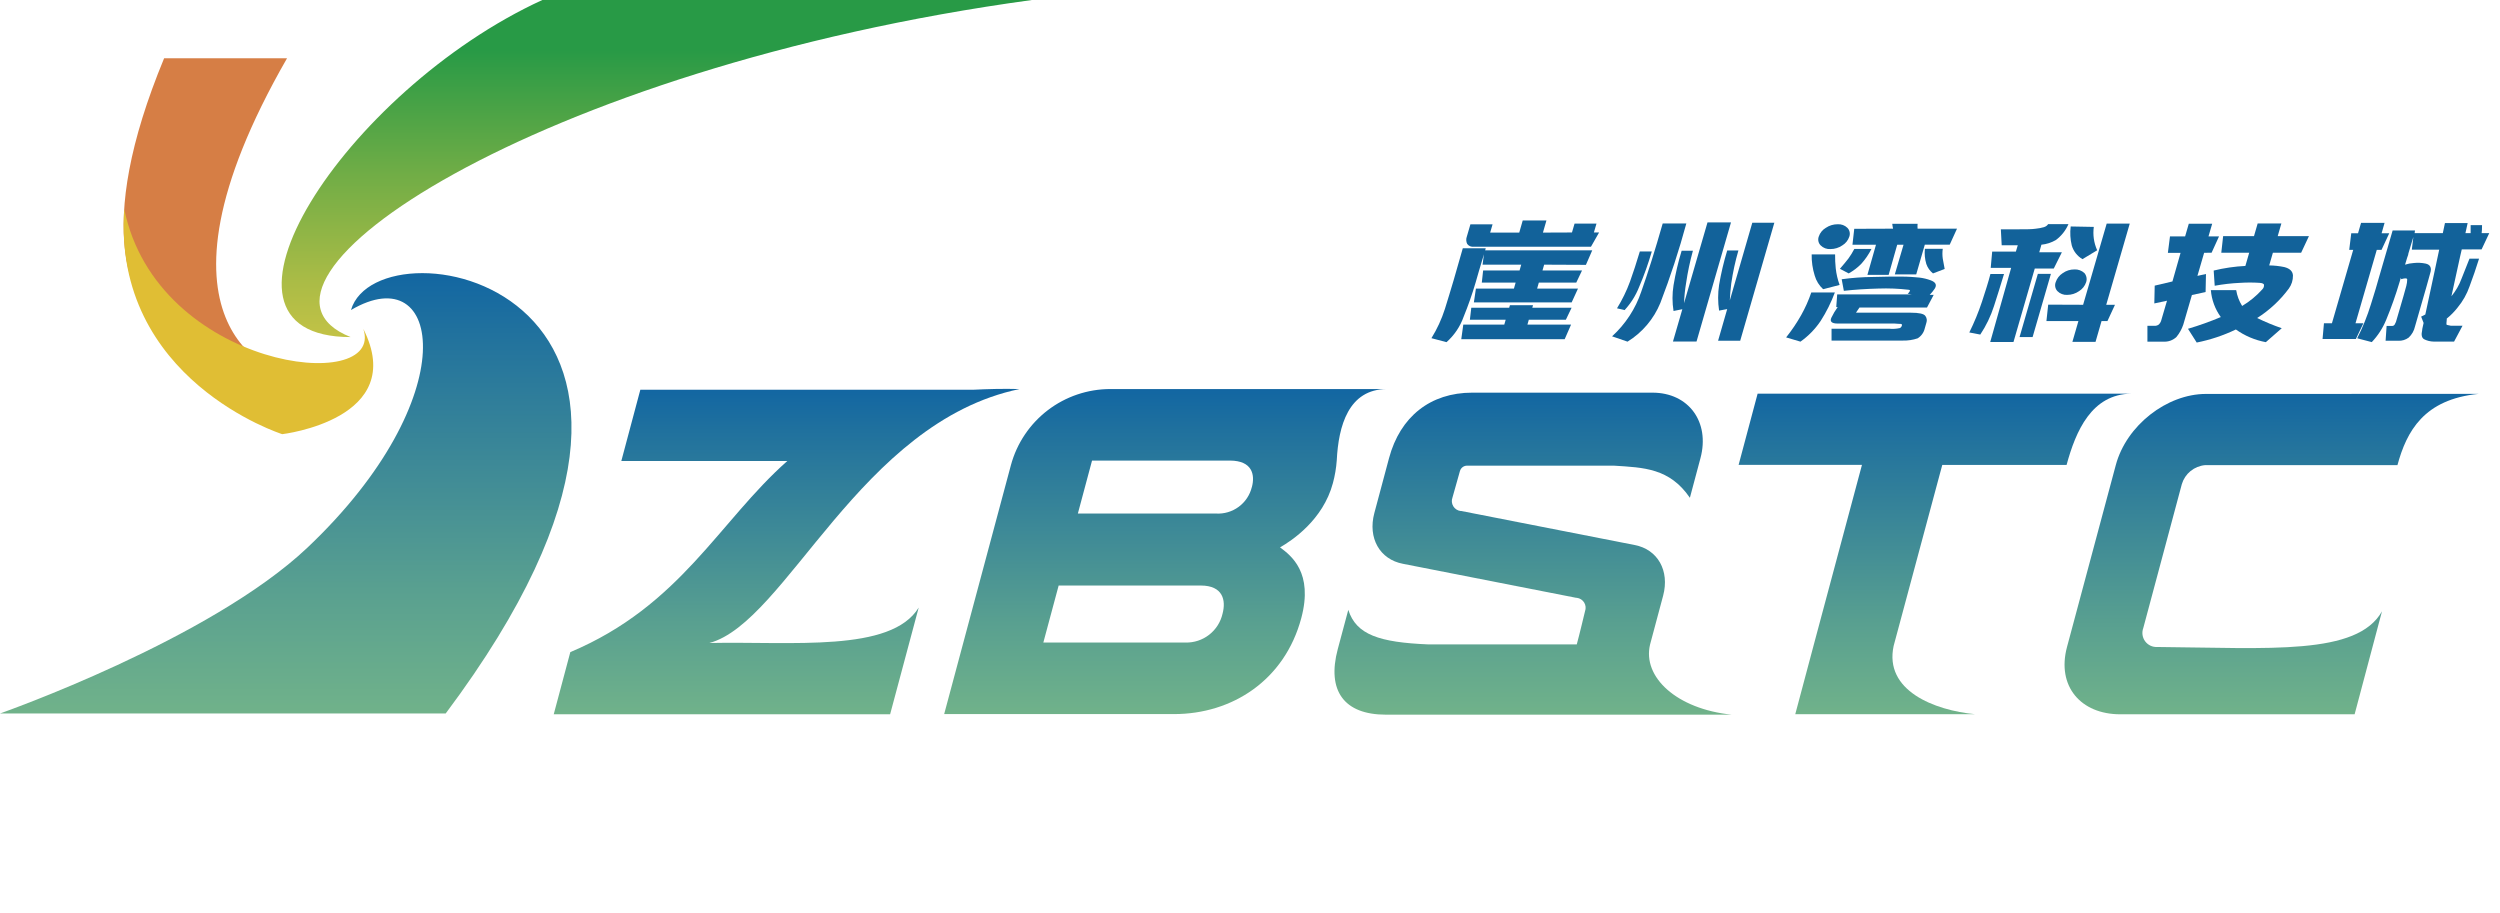
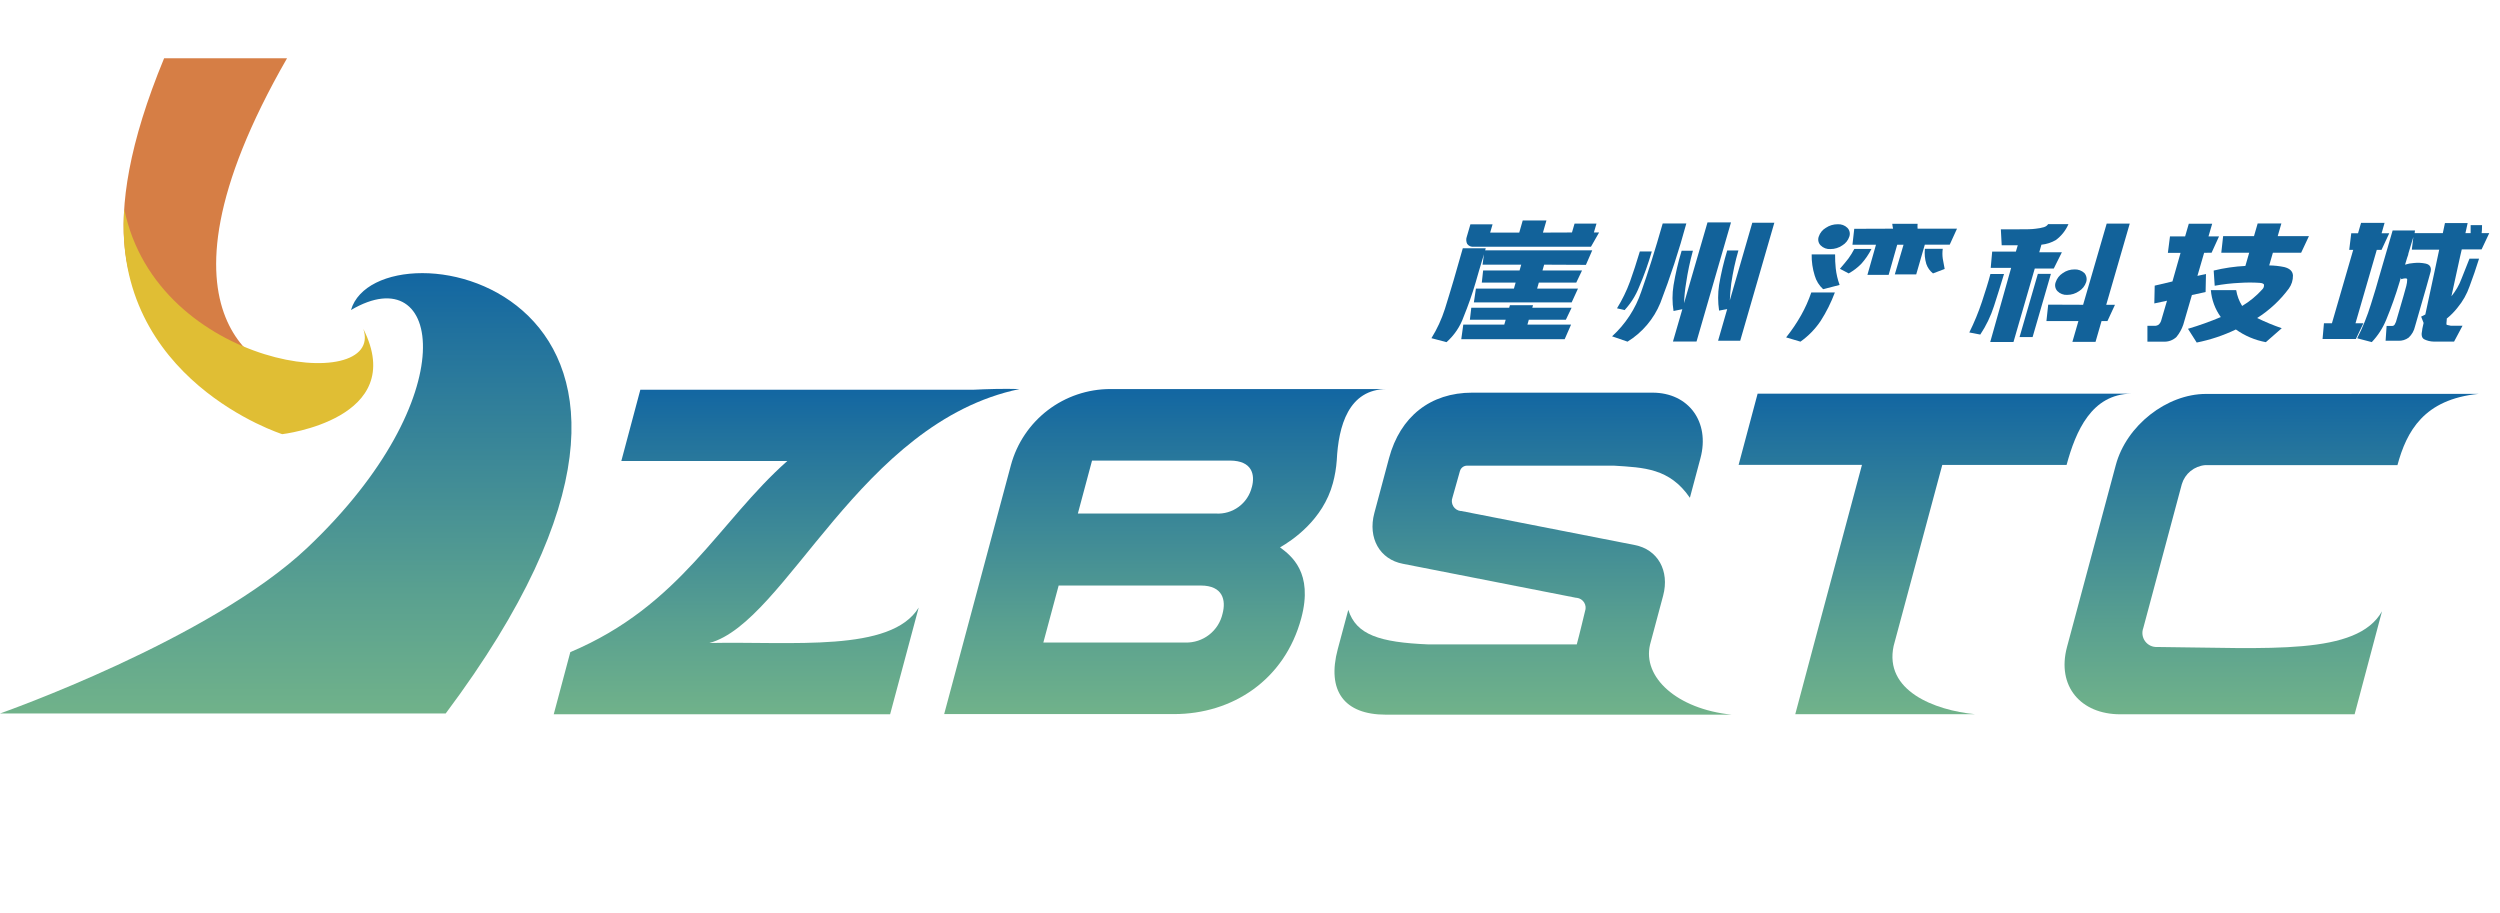
<svg xmlns="http://www.w3.org/2000/svg" width="126" height="46" viewBox="0 0 126 46" fill="none">
  <g clip-path="url(#clip0_242_23)">
    <path d="M35.754 32.407C39.641 31.36 43.335 21.288 51.383 19.608C50.553 19.585 49.786 19.608 49.048 19.643H32.273L31.315 23.233H39.682C36.227 26.292 34.301 30.526 28.744 32.867L27.908 36H44.862L46.302 30.622C44.913 32.899 39.909 32.318 35.754 32.407Z" fill="url(#paint0_linear_242_23)" />
    <path d="M67.178 24.35C67.28 23.973 67.345 23.587 67.373 23.197C67.459 21.476 67.96 19.608 69.908 19.608H55.962C54.821 19.608 53.711 19.984 52.805 20.677C51.899 21.371 51.246 22.345 50.949 23.447L47.586 35.99H59.175C62.1 35.99 64.745 34.285 65.584 31.155C66.201 28.853 65.07 28 64.514 27.588C65.102 27.25 66.68 26.215 67.178 24.35ZM61.615 30.935C61.519 31.354 61.281 31.727 60.942 31.991C60.603 32.255 60.183 32.394 59.753 32.385H52.584L53.356 29.511H60.526C61.631 29.514 61.8 30.245 61.615 30.935ZM63.093 24.548C62.996 24.947 62.762 25.299 62.432 25.543C62.101 25.787 61.696 25.907 61.286 25.883H54.324L55.039 23.213H62.001C63.106 23.223 63.266 23.913 63.093 24.558V24.548Z" fill="url(#paint1_linear_242_23)" />
    <path d="M83.164 32.481L83.822 30.022C84.157 28.767 83.551 27.687 82.379 27.467L73.651 25.755H73.616C73.54 25.746 73.467 25.72 73.403 25.678C73.339 25.637 73.285 25.582 73.246 25.517C73.206 25.452 73.182 25.378 73.174 25.302C73.167 25.226 73.177 25.15 73.204 25.078L73.581 23.74C73.603 23.662 73.65 23.594 73.714 23.545C73.779 23.496 73.857 23.469 73.938 23.469H81.338C82.848 23.565 84.148 23.593 85.17 25.088L85.703 23.092C86.192 21.272 85.109 19.79 83.286 19.79H74.197C72.096 19.79 70.569 20.994 70.007 23.092L69.266 25.861C68.931 27.116 69.538 28.195 70.71 28.416L79.441 30.13H79.473C79.548 30.14 79.621 30.166 79.685 30.207C79.749 30.248 79.803 30.304 79.843 30.369C79.882 30.434 79.907 30.507 79.914 30.583C79.921 30.659 79.911 30.736 79.885 30.807C79.885 30.807 79.591 32.04 79.469 32.478H71.99C69.525 32.375 68.353 31.995 67.954 30.737L67.424 32.714C66.862 34.815 67.743 36.019 69.844 36.019H87.274C84.509 35.735 82.768 34.125 83.164 32.481Z" fill="url(#paint2_linear_242_23)" />
    <path d="M112.72 19.854H111.184C109.201 19.854 107.167 21.451 106.636 23.44L104.177 32.608C103.647 34.592 104.877 36 106.857 36H118.673L120.052 30.811C118.794 33.046 114.39 32.656 108.725 32.608C108.607 32.615 108.49 32.592 108.383 32.542C108.276 32.491 108.184 32.415 108.114 32.32C108.044 32.225 107.999 32.114 107.983 31.997C107.967 31.88 107.981 31.761 108.022 31.651L109.964 24.401C110.041 24.143 110.193 23.914 110.401 23.743C110.61 23.572 110.865 23.468 111.133 23.443H120.831C121.294 21.738 122.163 20.122 124.925 19.851L112.72 19.854Z" fill="url(#paint3_linear_242_23)" />
    <path d="M95.44 32.551L97.89 23.434H104.139H104.155C104.618 21.728 105.417 19.86 107.422 19.841H93.441H88.584L87.626 23.43H93.843L91.439 32.404L90.481 35.997H99.553C97.484 35.799 94.952 34.806 95.44 32.551Z" fill="url(#paint4_linear_242_23)" />
    <path d="M17.689 15.626C22.278 12.918 23.485 20.023 15.508 27.588C10.593 32.248 0 35.959 0 35.959H22.463C38.568 14.434 19.081 10.861 17.689 15.626Z" fill="url(#paint5_linear_242_23)" />
-     <path d="M17.673 16.989C9.319 16.989 17.404 4.557 27.333 0H52.009C26.953 3.423 10.858 14.284 17.673 16.989Z" fill="url(#paint6_linear_242_23)" />
    <path d="M14.831 18.905C14.831 18.905 1.188 20.068 8.271 2.938H14.466C6.738 16.392 13.802 18.956 14.831 18.905Z" fill="#D67E45" />
    <path d="M6.262 10.535C5.656 19.158 14.224 21.882 14.224 21.882C14.224 21.882 20.611 21.134 18.311 16.574C19.436 19.934 7.92 18.631 6.262 10.535Z" fill="#E0BE34" />
    <path d="M117.529 16.293L118.602 12.592H118.401L118.503 11.755H118.845L118.998 11.231H120.183L120.033 11.755H120.419L120.03 12.592H119.79L118.717 16.293H119.113L118.736 17.085H117.057L117.127 16.293H117.529Z" fill="#12629A" />
    <path d="M121.697 11.749H123.118L123.226 11.241H124.37L124.258 11.749H124.52C124.52 11.634 124.52 11.5 124.52 11.346H125.095C125.095 11.527 125.088 11.662 125.075 11.749H125.459L125.072 12.569H124.073C124.047 12.688 124.022 12.809 123.99 12.927C123.795 13.815 123.648 14.479 123.552 14.93C123.772 14.665 123.944 14.364 124.063 14.042C124.21 13.678 124.341 13.342 124.462 13.036H124.945C124.793 13.521 124.634 13.987 124.465 14.434C124.33 14.822 124.127 15.182 123.865 15.498C123.704 15.705 123.52 15.893 123.316 16.057C123.319 16.066 123.319 16.076 123.316 16.085C123.314 16.096 123.314 16.107 123.316 16.117C123.293 16.268 123.297 16.351 123.316 16.373C123.385 16.392 123.456 16.407 123.527 16.418H124.111L123.686 17.216C123.204 17.216 122.862 17.216 122.655 17.216C122.491 17.213 122.329 17.174 122.182 17.101C122.057 17.035 122.021 16.882 122.077 16.641C122.077 16.574 122.115 16.45 122.15 16.277L122.026 15.958L122.236 15.852C122.342 15.345 122.508 14.575 122.728 13.559C122.798 13.24 122.869 12.905 122.936 12.582H121.556L121.633 11.944C121.617 11.992 121.604 12.043 121.588 12.091C121.496 12.394 121.429 12.621 121.384 12.771C121.384 12.811 121.365 12.878 121.326 12.972C121.282 13.132 121.243 13.253 121.215 13.339C121.357 13.293 121.505 13.265 121.655 13.256C121.855 13.234 122.056 13.244 122.252 13.285C122.486 13.336 122.572 13.499 122.482 13.77L122.291 14.457L121.716 16.453C121.67 16.668 121.558 16.865 121.397 17.015C121.246 17.127 121.061 17.184 120.873 17.174H120.234L120.285 16.427H120.569C120.596 16.427 120.622 16.419 120.644 16.405C120.667 16.391 120.685 16.371 120.697 16.347C120.743 16.27 120.775 16.186 120.793 16.098C121.087 15.102 121.246 14.54 121.278 14.409C121.306 14.305 121.321 14.197 121.323 14.09C121.323 14.016 121.221 14.01 121.02 14.07L121.004 13.994L120.937 14.22C120.745 14.865 120.52 15.499 120.263 16.121C120.093 16.536 119.847 16.916 119.538 17.242L118.803 17.05C119.083 16.498 119.315 15.923 119.496 15.332C119.675 14.751 119.816 14.31 119.892 14.01L120.589 11.615H121.716L121.697 11.749Z" fill="#12629A" />
    <path d="M113.004 15.421C113.385 15.193 113.73 14.909 114.026 14.578C114.054 14.55 114.075 14.517 114.089 14.48C114.102 14.443 114.108 14.403 114.106 14.364C114.106 14.303 114.023 14.265 113.889 14.256C113.559 14.234 113.228 14.234 112.899 14.256C112.47 14.275 112.043 14.324 111.621 14.402L111.57 13.636C112.094 13.508 112.629 13.43 113.167 13.403L113.359 12.739H111.953L112.046 11.902H113.601L113.786 11.263H114.981L114.796 11.902H116.37L115.977 12.739H114.553L114.368 13.377C114.623 13.38 114.878 13.408 115.128 13.46C115.406 13.531 115.552 13.671 115.565 13.882C115.57 14.119 115.497 14.351 115.358 14.543C114.921 15.132 114.38 15.636 113.761 16.028C114.163 16.225 114.577 16.397 115 16.542L114.198 17.245C113.654 17.145 113.139 16.927 112.688 16.606C112.06 16.907 111.397 17.128 110.714 17.264L110.274 16.571C110.836 16.405 111.388 16.208 111.928 15.98C111.64 15.582 111.467 15.113 111.427 14.623H112.704C112.75 14.906 112.852 15.178 113.004 15.421Z" fill="#12629A" />
    <path d="M111.088 12.742L110.75 13.904L111.181 13.809L111.162 14.719L110.472 14.869L110.037 16.363C109.961 16.589 109.844 16.799 109.693 16.983C109.605 17.066 109.502 17.129 109.388 17.17C109.275 17.21 109.155 17.227 109.035 17.219H108.23V16.421H108.588C108.666 16.426 108.743 16.402 108.805 16.354C108.871 16.289 108.917 16.205 108.936 16.114L109.217 15.156L108.578 15.293L108.597 14.396L109.491 14.185L109.9 12.745H109.261L109.367 11.915H110.13L110.315 11.276H111.494L111.308 11.915H111.839L111.465 12.736L111.088 12.742Z" fill="#12629A" />
    <path d="M105.142 14.22C105.08 14.409 104.953 14.57 104.784 14.674C104.609 14.796 104.401 14.862 104.187 14.862C104.096 14.868 104.006 14.854 103.921 14.821C103.836 14.789 103.759 14.739 103.695 14.674C103.639 14.615 103.601 14.541 103.586 14.462C103.57 14.382 103.577 14.3 103.606 14.224C103.668 14.035 103.793 13.874 103.96 13.767C104.133 13.644 104.339 13.578 104.551 13.579C104.643 13.574 104.735 13.588 104.822 13.62C104.909 13.652 104.988 13.701 105.056 13.764C105.108 13.826 105.143 13.901 105.158 13.981C105.173 14.061 105.168 14.143 105.142 14.22Z" fill="#12629A" />
-     <path d="M104.363 11.414L105.528 11.436C105.501 11.632 105.501 11.831 105.528 12.027C105.557 12.229 105.614 12.427 105.697 12.614L104.957 13.061C104.695 12.909 104.502 12.662 104.417 12.371C104.341 12.058 104.322 11.733 104.363 11.414Z" fill="#12629A" />
    <path d="M101.003 13.809C100.831 14.377 100.663 14.915 100.499 15.421C100.336 15.931 100.103 16.416 99.806 16.862L99.253 16.756C99.502 16.254 99.715 15.736 99.892 15.204C100.058 14.693 100.211 14.227 100.317 13.809H101.003Z" fill="#12629A" />
    <path d="M102.443 16.989H101.785L102.708 13.802H103.366L102.443 16.989Z" fill="#12629A" />
    <path d="M104.752 16.181H103.14L103.229 15.354L104.989 15.361L106.177 11.27H107.339L106.154 15.361H106.595L106.215 16.181H105.918L105.615 17.229H104.449L104.752 16.181Z" fill="#12629A" />
    <path d="M101.361 13.502H100.332L100.406 12.681H101.6L101.696 12.362C101.377 12.362 101.096 12.362 100.885 12.362L100.843 11.557H101.757C102.124 11.557 102.395 11.557 102.593 11.528C102.742 11.515 102.889 11.486 103.031 11.442C103.111 11.418 103.18 11.366 103.226 11.295H104.251C104.113 11.615 103.893 11.893 103.612 12.1C103.39 12.228 103.143 12.308 102.887 12.333L102.779 12.713H103.919L103.51 13.534H102.552L101.479 17.238H100.307L101.361 13.502Z" fill="#12629A" />
    <path d="M97.915 12.541C97.892 12.704 97.892 12.87 97.915 13.033C97.937 13.16 97.969 13.352 98.011 13.556L97.423 13.78C97.266 13.656 97.149 13.49 97.085 13.301C97.012 13.054 96.988 12.796 97.014 12.541H97.915Z" fill="#12629A" />
    <path d="M93.205 11.928C93.144 12.112 93.02 12.268 92.853 12.368C92.677 12.489 92.467 12.554 92.253 12.553C92.163 12.559 92.072 12.546 91.987 12.514C91.902 12.482 91.825 12.432 91.761 12.368C91.704 12.311 91.665 12.239 91.648 12.161C91.631 12.082 91.637 12 91.665 11.924C91.726 11.739 91.852 11.583 92.02 11.484C92.196 11.365 92.404 11.301 92.617 11.302C92.707 11.296 92.798 11.309 92.882 11.34C92.967 11.371 93.044 11.42 93.109 11.484C93.165 11.541 93.204 11.613 93.221 11.692C93.237 11.77 93.232 11.852 93.205 11.928Z" fill="#12629A" />
    <path d="M91.308 12.822H92.489C92.486 13.056 92.496 13.291 92.521 13.524C92.552 13.81 92.618 14.091 92.716 14.361L91.886 14.575C91.683 14.39 91.536 14.152 91.461 13.888C91.353 13.543 91.301 13.183 91.308 12.822Z" fill="#12629A" />
    <path d="M91.289 14.741H92.477C92.289 15.243 92.05 15.724 91.761 16.175C91.488 16.582 91.143 16.936 90.743 17.219L90.021 17.005C90.303 16.652 90.556 16.278 90.778 15.884C90.983 15.52 91.154 15.137 91.289 14.741Z" fill="#12629A" />
    <path d="M93.457 12.547H94.322C94.185 12.817 94.013 13.068 93.811 13.294C93.624 13.487 93.409 13.651 93.173 13.78L92.732 13.547C92.911 13.342 93.051 13.17 93.163 13.026C93.273 12.874 93.372 12.714 93.457 12.547Z" fill="#12629A" />
-     <path d="M97.257 14.862H97.458L97.12 15.501H93.716L93.575 15.709C93.566 15.727 93.554 15.745 93.54 15.76C93.54 15.76 93.54 15.76 93.594 15.76H96.305C96.721 15.76 96.966 15.814 97.04 15.926C97.075 15.973 97.098 16.029 97.107 16.087C97.116 16.146 97.11 16.205 97.091 16.261L97.008 16.552C96.984 16.655 96.94 16.753 96.878 16.839C96.816 16.925 96.738 16.998 96.647 17.053C96.409 17.133 96.158 17.171 95.906 17.165H92.31V16.568H95.22C95.4 16.586 95.583 16.574 95.759 16.533C95.785 16.518 95.806 16.498 95.823 16.474C95.841 16.451 95.853 16.424 95.858 16.395C95.858 16.357 95.858 16.331 95.798 16.325C95.737 16.319 95.635 16.325 95.478 16.306H92.604C92.314 16.306 92.212 16.197 92.301 16.012C92.391 15.824 92.498 15.645 92.62 15.476H92.547L92.595 14.837H96.35L96.149 14.805C96.192 14.768 96.227 14.723 96.254 14.674C96.277 14.633 96.254 14.61 96.194 14.604C95.69 14.545 95.183 14.525 94.677 14.543C94.061 14.559 93.479 14.597 92.93 14.658L92.821 14.074C93.343 14.002 93.869 13.964 94.396 13.959C95.063 13.94 95.529 13.936 95.801 13.94C96.203 13.94 96.516 13.968 96.743 13.991C96.936 14.014 97.126 14.06 97.308 14.128C97.573 14.227 97.628 14.371 97.503 14.559C97.429 14.667 97.347 14.768 97.257 14.862Z" fill="#12629A" />
    <path d="M95.411 11.525C95.392 11.444 95.378 11.362 95.37 11.279H96.647C96.639 11.361 96.639 11.444 96.647 11.525H98.633L98.266 12.33H97.011L96.577 13.831H95.498L95.938 12.336H95.619L95.188 13.853H94.118L94.549 12.336H93.364L93.454 11.532L95.411 11.525Z" fill="#12629A" />
    <path d="M83.251 12.675C83.074 13.284 82.861 13.881 82.612 14.463C82.442 14.893 82.194 15.289 81.88 15.629L81.497 15.539C81.761 15.111 81.982 14.658 82.155 14.185C82.317 13.734 82.481 13.23 82.647 12.675H83.251Z" fill="#12629A" />
    <path d="M83.8 11.263H84.991C84.623 12.62 84.186 13.956 83.682 15.268C83.351 16.077 82.772 16.76 82.028 17.219L81.248 16.951C81.923 16.337 82.43 15.561 82.721 14.696C83.048 13.779 83.408 12.634 83.8 11.263Z" fill="#12629A" />
    <path d="M87.182 15.143L88.316 11.225H89.427L87.706 17.174H86.591L87.051 15.578L86.642 15.654C86.578 15.226 86.578 14.79 86.642 14.361C86.741 13.774 86.878 13.194 87.051 12.624H87.616C87.457 13.169 87.337 13.725 87.255 14.288C87.217 14.613 87.191 14.894 87.182 15.143Z" fill="#12629A" />
    <path d="M84.876 15.281L86.058 11.209H87.242L85.505 17.213H84.317L84.79 15.584L84.346 15.674C84.277 15.244 84.277 14.806 84.346 14.377C84.445 13.789 84.581 13.207 84.755 12.637H85.323C85.176 13.169 85.061 13.709 84.981 14.256C84.923 14.595 84.888 14.937 84.876 15.281Z" fill="#12629A" />
    <path d="M75.816 16.36L75.887 16.114H74.082L74.153 15.511H76.062L76.1 15.383H77.263L77.228 15.511H79.208L78.92 16.114H77.052L76.982 16.36H79.182L78.86 17.095H73.648L73.75 16.36H75.816Z" fill="#12629A" />
    <path d="M77.825 13.339L77.742 13.63H79.735L79.444 14.243H77.557L77.471 14.546H79.53L79.211 15.242H74.283L74.386 14.546H76.302L76.388 14.243H74.683L74.75 13.63H76.586L76.669 13.339H74.721L74.791 12.815C74.596 13.454 74.456 13.94 74.373 14.233C74.201 14.821 73.998 15.4 73.766 15.967C73.592 16.459 73.295 16.899 72.904 17.245L72.144 17.044C72.43 16.582 72.659 16.086 72.824 15.568C72.974 15.08 73.121 14.61 73.261 14.131C73.344 13.846 73.499 13.306 73.725 12.512H74.881L74.852 12.617H80.249L79.93 13.349L77.825 13.339Z" fill="#12629A" />
    <path d="M79.227 11.717L79.358 11.27H80.463L80.332 11.717H80.594L80.185 12.435H74.267C74.207 12.442 74.145 12.433 74.09 12.409C74.034 12.384 73.985 12.346 73.948 12.298C73.918 12.238 73.901 12.173 73.899 12.107C73.896 12.04 73.907 11.973 73.932 11.912L74.108 11.308H75.225L75.104 11.723H76.57L76.745 11.113H77.94L77.764 11.723L79.227 11.717Z" fill="#12629A" />
  </g>
  <defs>
    <linearGradient id="paint0_linear_242_23" x1="39.641" y1="36" x2="39.641" y2="19.598" gradientUnits="userSpaceOnUse">
      <stop stop-color="#70B28A" />
      <stop offset="0.28" stop-color="#59A090" />
      <stop offset="0.87" stop-color="#20719E" />
      <stop offset="1" stop-color="#1266A2" />
    </linearGradient>
    <linearGradient id="paint1_linear_242_23" x1="58.75" y1="36" x2="58.75" y2="19.608" gradientUnits="userSpaceOnUse">
      <stop stop-color="#70B28A" />
      <stop offset="0.28" stop-color="#59A090" />
      <stop offset="0.87" stop-color="#20719E" />
      <stop offset="1" stop-color="#1266A2" />
    </linearGradient>
    <linearGradient id="paint2_linear_242_23" x1="77.25" y1="36" x2="77.25" y2="19.755" gradientUnits="userSpaceOnUse">
      <stop stop-color="#70B28A" />
      <stop offset="0.28" stop-color="#59A090" />
      <stop offset="0.87" stop-color="#20719E" />
      <stop offset="1" stop-color="#1266A2" />
    </linearGradient>
    <linearGradient id="paint3_linear_242_23" x1="114.489" y1="36" x2="114.489" y2="19.854" gradientUnits="userSpaceOnUse">
      <stop stop-color="#70B28A" />
      <stop offset="0.28" stop-color="#59A090" />
      <stop offset="0.87" stop-color="#20719E" />
      <stop offset="1" stop-color="#1266A2" />
    </linearGradient>
    <linearGradient id="paint4_linear_242_23" x1="97.519" y1="36" x2="97.519" y2="19.835" gradientUnits="userSpaceOnUse">
      <stop stop-color="#70B28A" />
      <stop offset="0.28" stop-color="#59A090" />
      <stop offset="0.87" stop-color="#20719E" />
      <stop offset="1" stop-color="#1266A2" />
    </linearGradient>
    <linearGradient id="paint5_linear_242_23" x1="14.403" y1="35.959" x2="14.403" y2="13.767" gradientUnits="userSpaceOnUse">
      <stop stop-color="#70B28A" />
      <stop offset="0.28" stop-color="#59A090" />
      <stop offset="0.87" stop-color="#20719E" />
      <stop offset="1" stop-color="#1266A2" />
    </linearGradient>
    <linearGradient id="paint6_linear_242_23" x1="33.104" y1="16.989" x2="33.104" y2="0" gradientUnits="userSpaceOnUse">
      <stop stop-color="#C2C246" />
      <stop offset="0.16" stop-color="#ABBC46" />
      <stop offset="0.48" stop-color="#71AD46" />
      <stop offset="0.85" stop-color="#289A46" />
      <stop offset="0.87" stop-color="#289A46" />
    </linearGradient>
    <clipPath id="clip0_242_23">
      <rect width="125.456" height="36" fill="white" />
    </clipPath>
  </defs>
</svg>